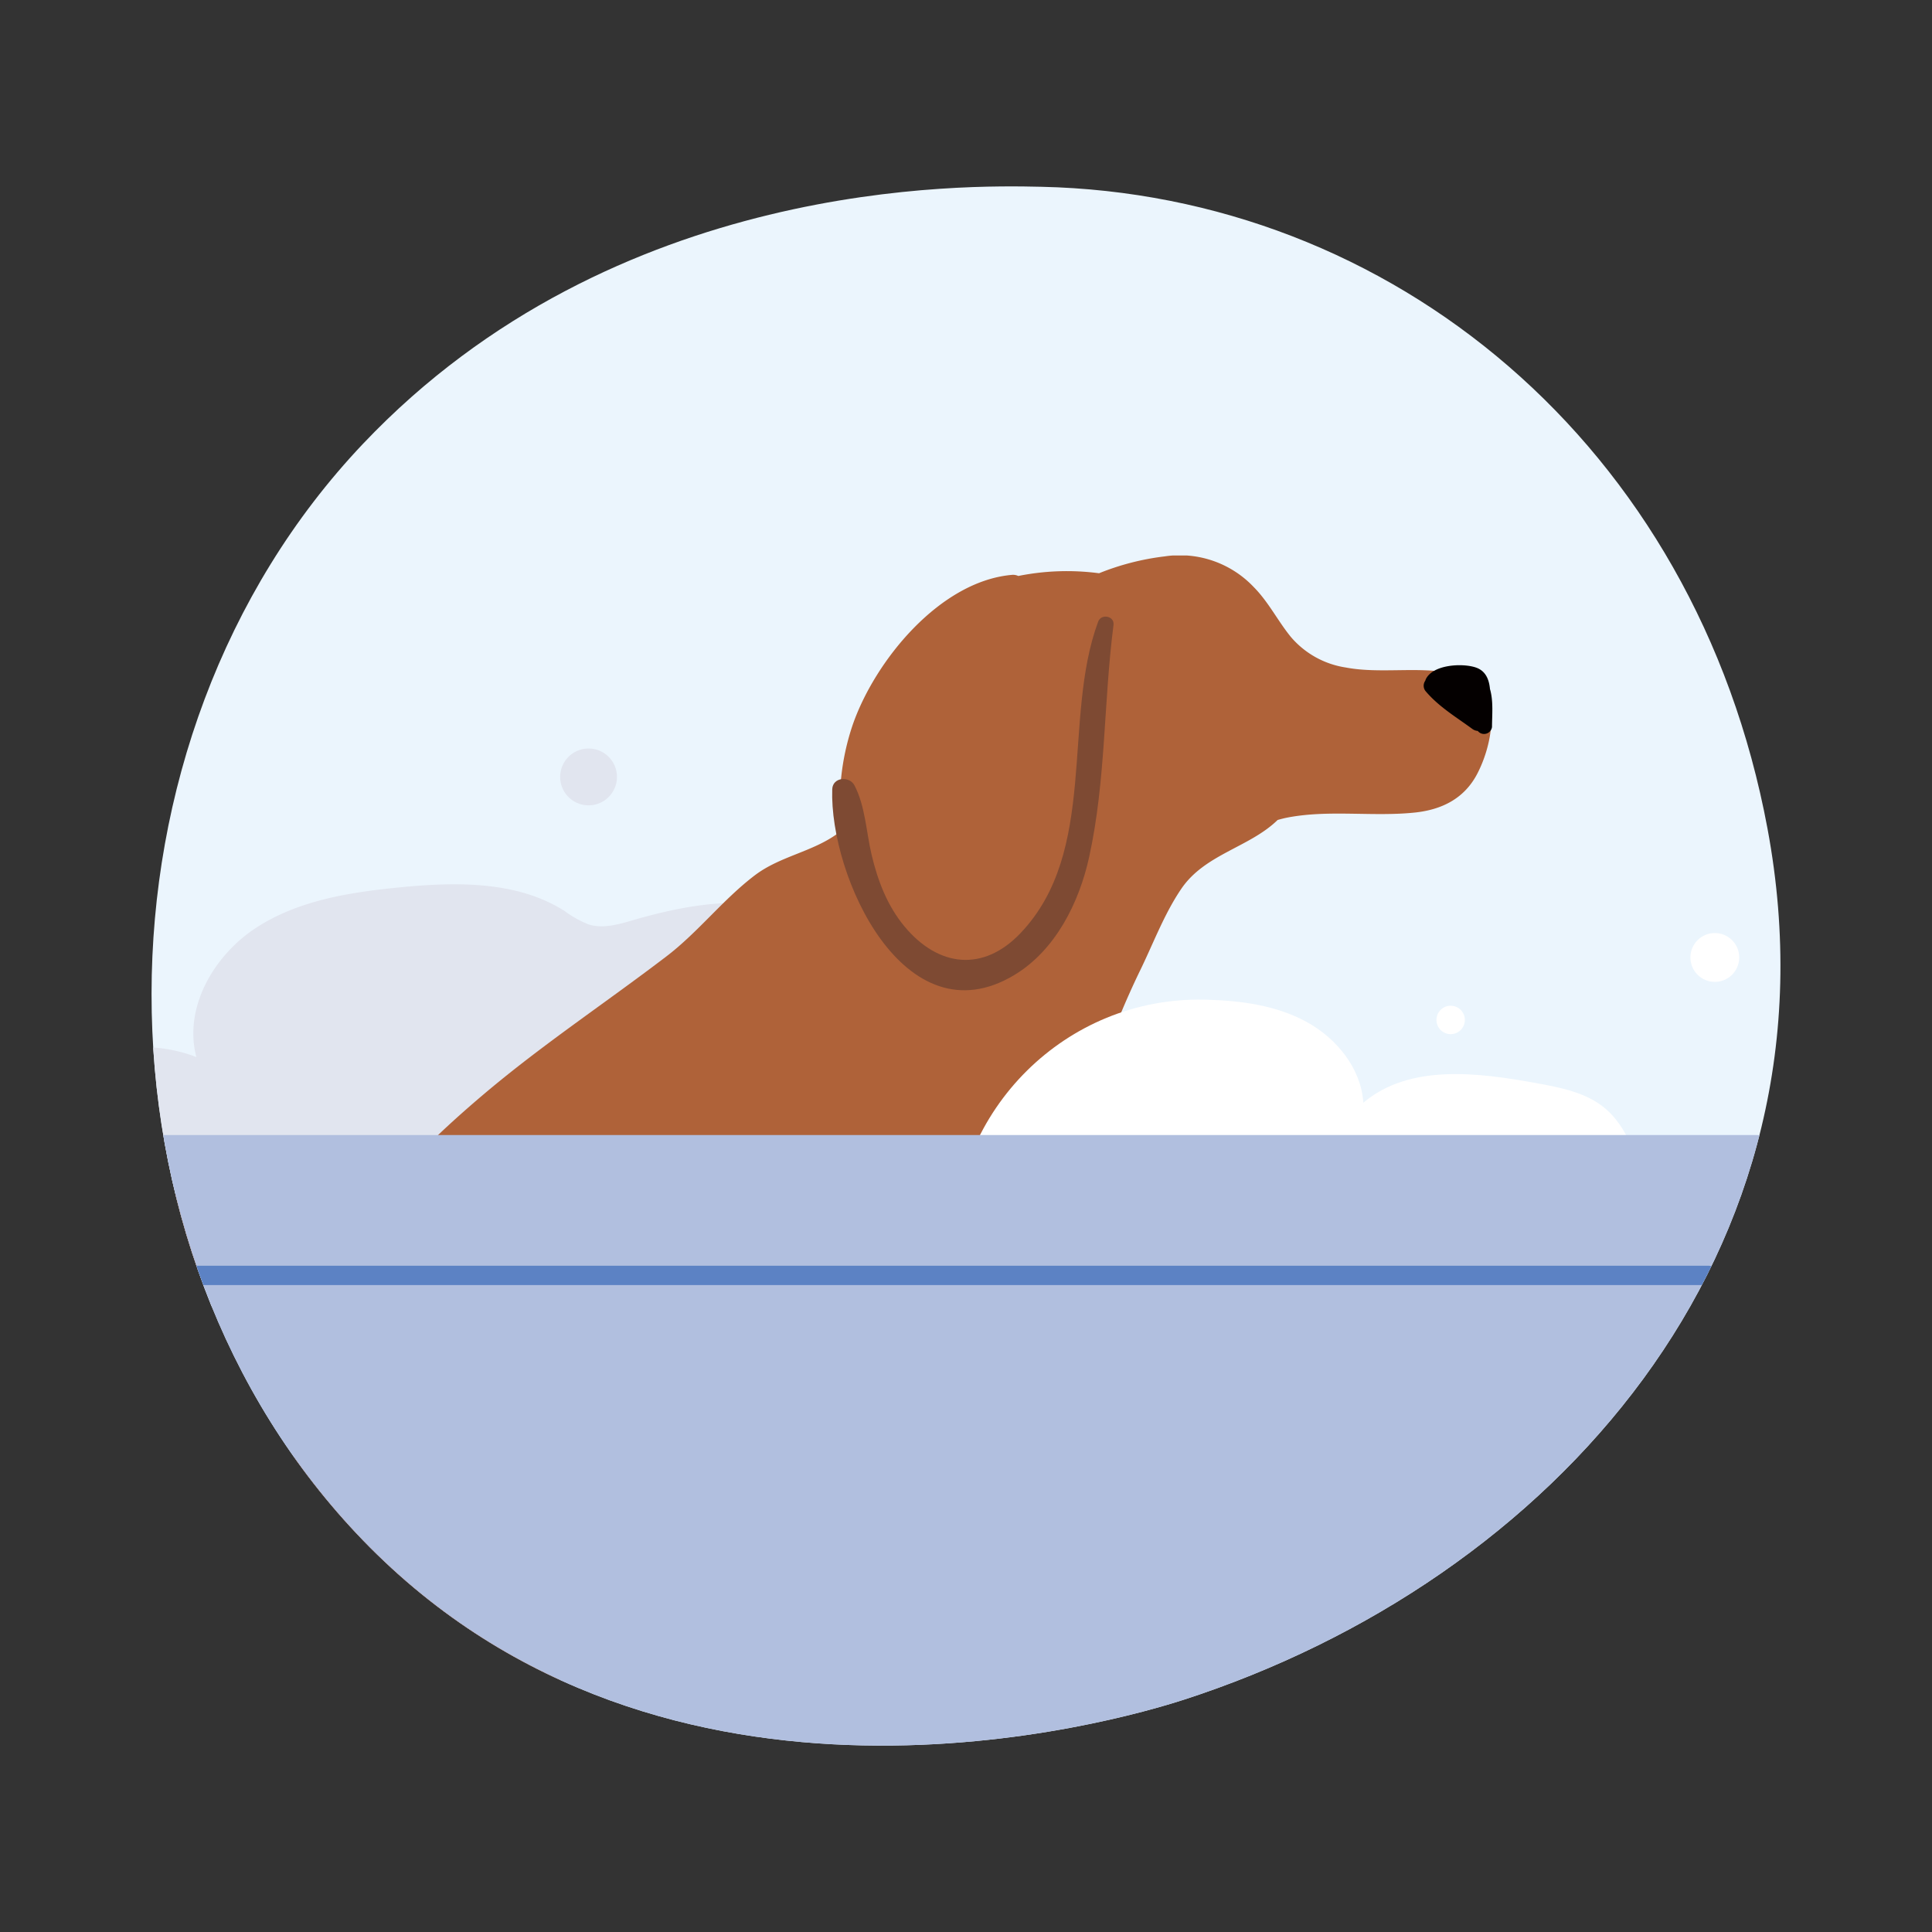
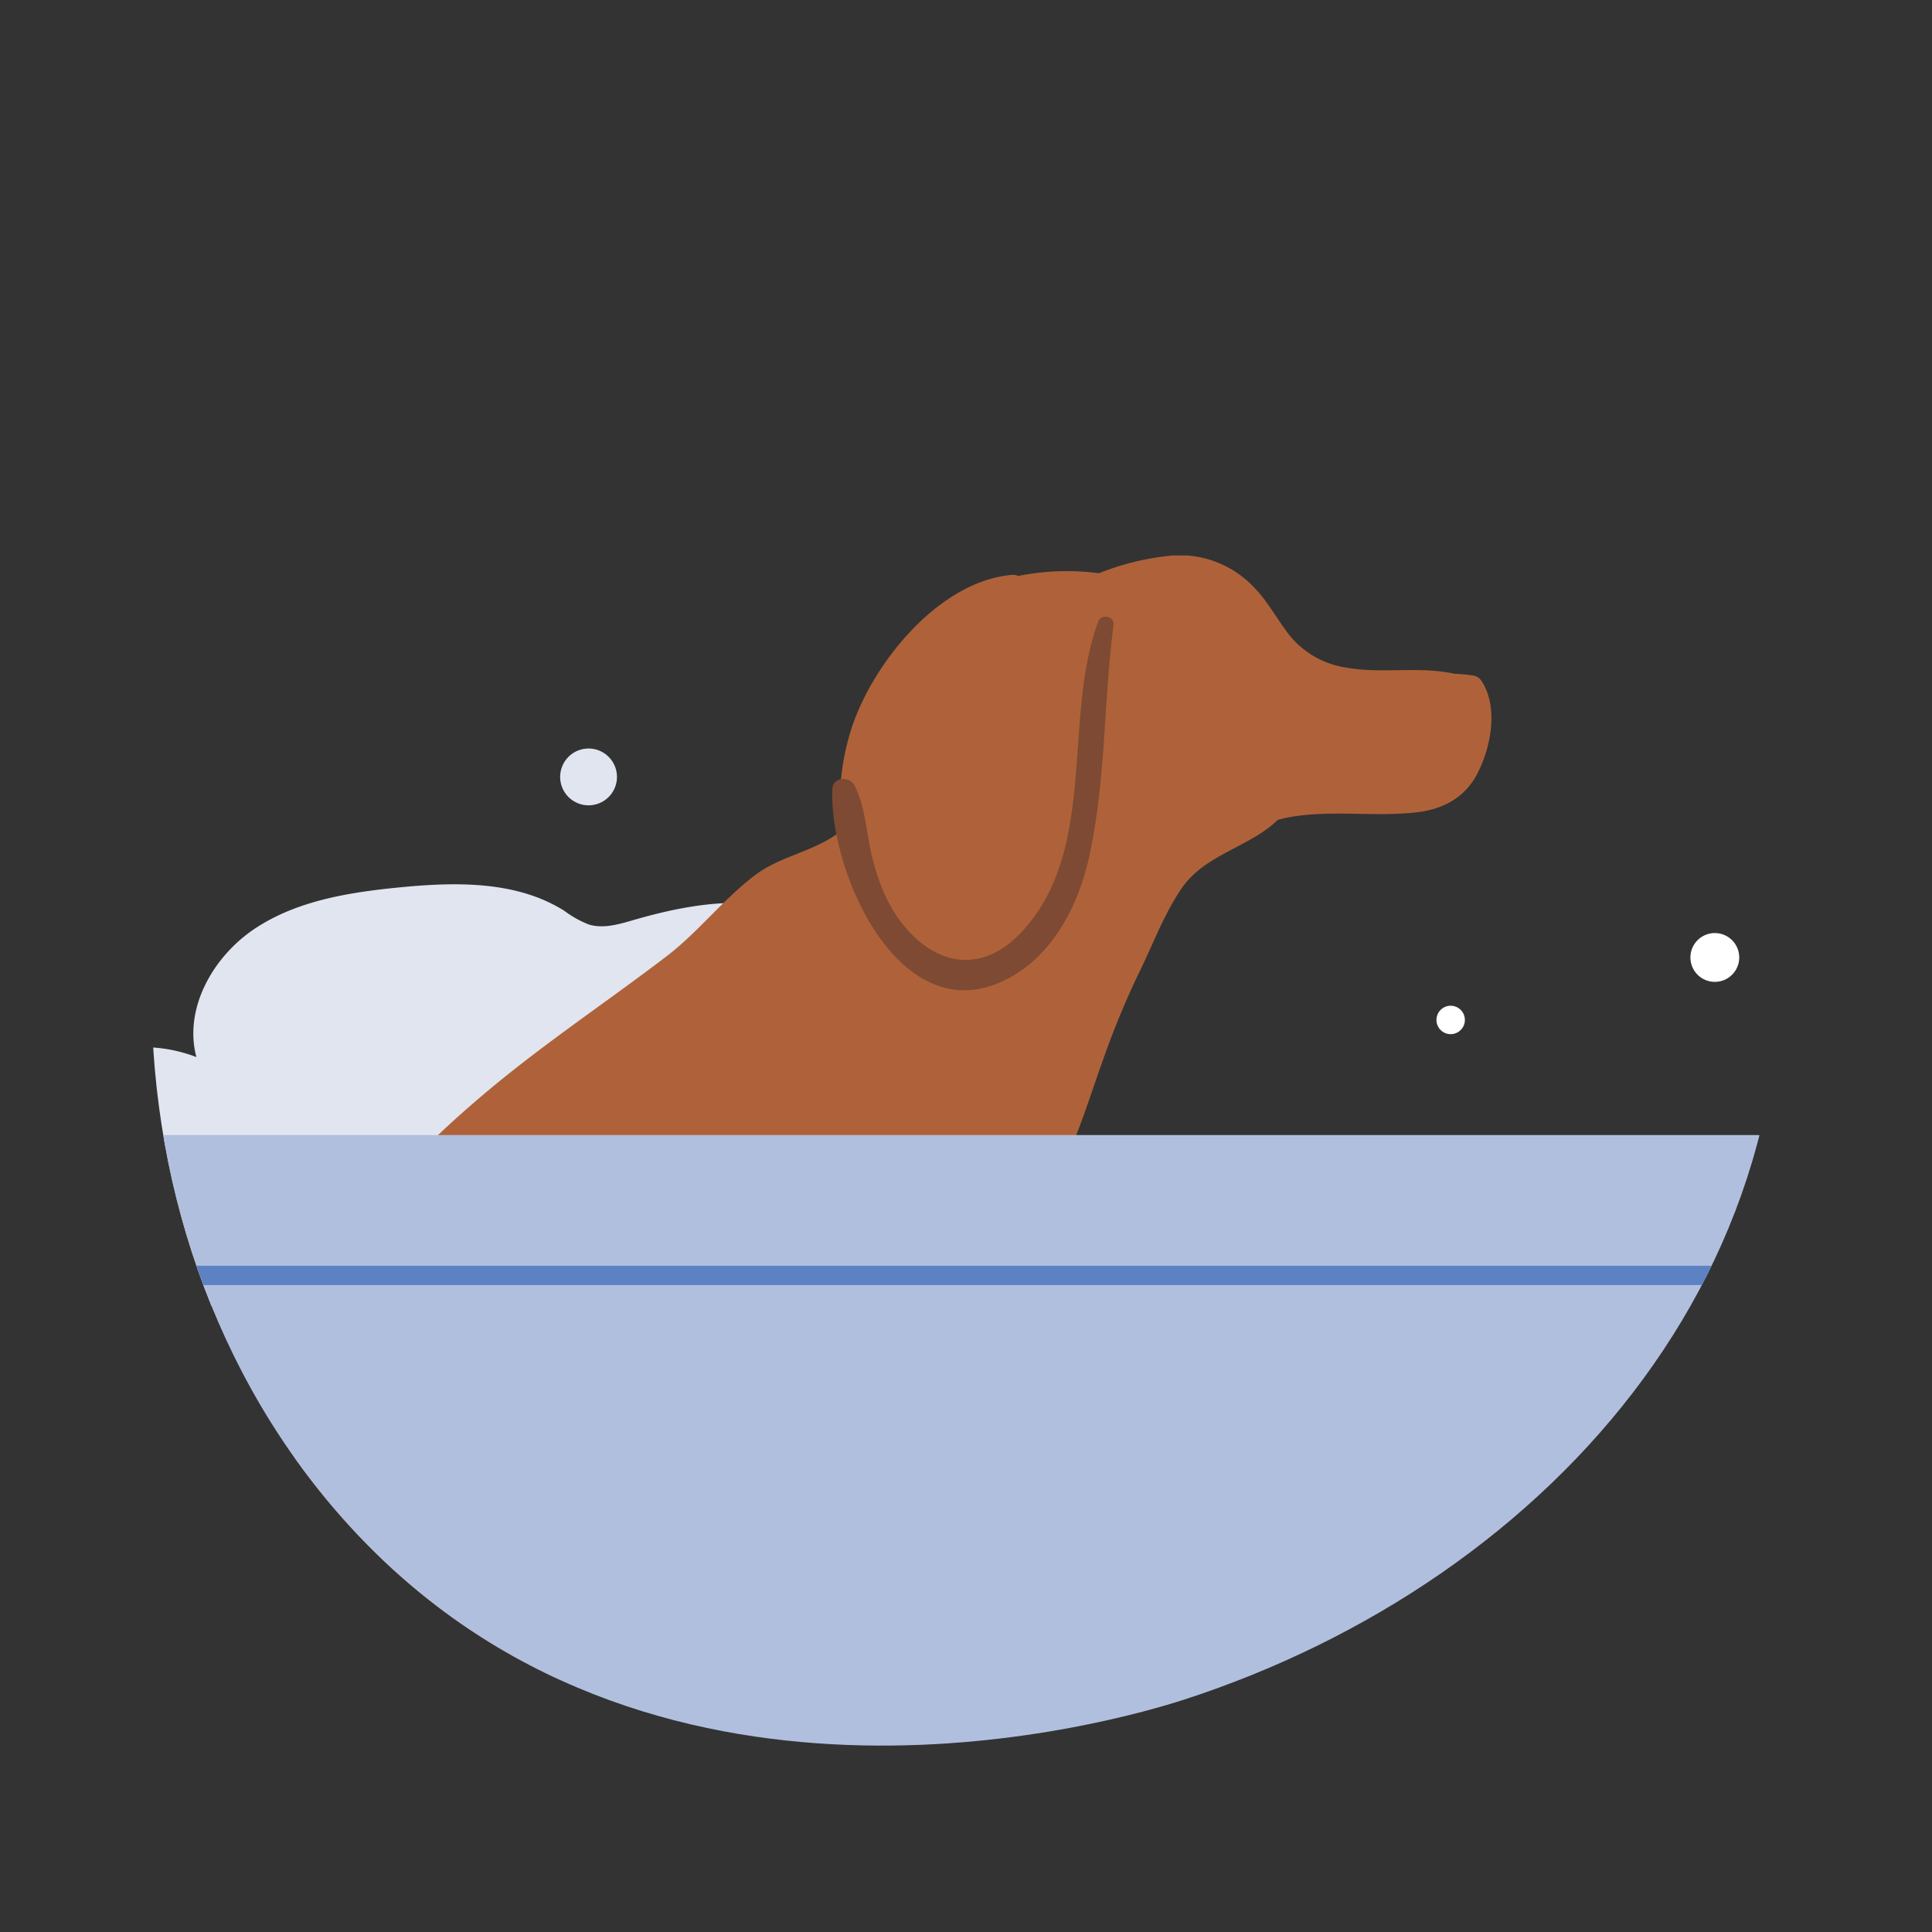
<svg xmlns="http://www.w3.org/2000/svg" width="400" height="400" viewBox="0 0 400 400">
  <rect x="0" y="0" width="400" height="400" fill="#333333" stroke="none" />
  <defs>
    <clipPath id="a">
      <path d="M571.3,78.347c52.28-55.147,125.1-53.563,140.426-53.23C784.111,26.691,847.268,78.385,862.1,158c16.4,87.994-44.737,155.724-120.868,180.36C727.8,342.7,634.029,370.233,571.3,305.342c-58.5-60.511-58.206-165.6,0-226.995" transform="translate(703.842 2036.426)" fill="#ebf5fd" />
    </clipPath>
    <clipPath id="b">
      <rect width="400" height="246.407" fill="none" />
    </clipPath>
  </defs>
  <g transform="translate(-1200 -2014)">
    <g transform="translate(1200 2014)" fill="rgba(232,233,234,0)" stroke="rgba(112,112,112,0)" stroke-width="1" opacity="0">
      <circle cx="200" cy="200" r="200" stroke="none" />
      <circle cx="200" cy="200" r="199.5" fill="none" />
    </g>
-     <path d="M571.3,78.347c52.28-55.147,125.1-53.563,140.426-53.23C784.111,26.691,847.268,78.385,862.1,158c16.4,87.994-44.737,155.724-120.868,180.36C727.8,342.7,634.029,370.233,571.3,305.342c-58.5-60.511-58.206-165.6,0-226.995" transform="translate(703.842 2027.554)" fill="#ebf5fd" />
    <g transform="translate(0 -8.872)" clip-path="url(#a)">
      <g transform="translate(1175 2137.875)">
        <g clip-path="url(#b)">
          <path d="M21.15,125.371c0,10.182,4.148-20.522,12.37-26.527a30.9,30.9,0,0,1,29.034-3.712c-2.683-10.1,3.5-20.923,12.221-26.67S94.226,61.021,104.624,60c11.673-1.141,24.266-1.392,34.17,4.894a21.311,21.311,0,0,0,5.03,2.8c3,.907,6.209-.055,9.222-.928,9.183-2.661,18.844-4.524,28.285-3.016s18.681,6.9,22.759,15.547v67.417H22.011s-.861-26.061-.861-21.347" transform="translate(3.106 8.719)" fill="#e1e5ef" />
          <path d="M47.114,137.211a16.139,16.139,0,0,1,8.529-4.845,28.746,28.746,0,0,1,5.741-2.467c3.795-1.141,7.285-.632,9.916,1.484a6.557,6.557,0,0,1,3.067,3.189c.026.055.028.115.049.171a25.91,25.91,0,0,0-8.565,5.411,20.331,20.331,0,0,0-2.679,2.069c-.028.024-.053.052-.08.076a51.912,51.912,0,0,0-5.069,14.54c-1.209,6.045.007,10.154,3.337,15.572,2.934,4.774,6.56,9.47,11.856,11.66,2.765,1.143,5.585,1.963,8.334,3.04-.8-13.81,1.611-28.791,7.931-40.75,7.23-13.682,18.54-24.847,30.238-34.756,12.128-10.274,25.255-18.956,37.858-28.574,6.635-5.062,11.74-11.808,18.351-16.823,5.206-3.949,11.917-4.821,17.147-8.655a2.632,2.632,0,0,1,.817-.395,49.94,49.94,0,0,1,2.272-22.06C200.745,21.844,214.2,5.3,229.186,4.014a2.57,2.57,0,0,1,1.274.232,50.949,50.949,0,0,1,16.724-.564A53.058,53.058,0,0,1,260.747.194,21.073,21.073,0,0,1,279.2,6.535c3.071,3.1,4.94,6.94,7.652,10.283a18.585,18.585,0,0,0,11.42,6.379c7.2,1.37,15.33-.335,22.485,1.3a32.687,32.687,0,0,1,3.52.311,2.648,2.648,0,0,1,2.2,1.35c3.411,5.457,1.836,13.565-.967,18.99-2.683,5.19-7.377,7.507-13.029,8.087-8.647.888-17.588-.609-26.146,1-.753.141-1.475.327-2.181.53-5.832,5.685-15.028,7.047-19.927,14.224-3.6,5.279-5.9,11.574-8.72,17.293a174.977,174.977,0,0,0-7.434,17.951c-3.842,10.6-6.858,22.077-13.974,31.056a50.419,50.419,0,0,1-13.7,12.262c4.325,4.711,9.255,8.851,13.085,13.966a36.833,36.833,0,0,1,7.285,19.923c.344,6.512-1.731,11.927-4.653,17.627-2.9,5.652-6.311,11.892-11.465,15.828-8.464,6.463-11.286-3.059-10.956-10.189a36.168,36.168,0,0,1,.915-6.71c.708-2.964,3.367-6.992,2.228-10.043-1.279-3.421-6.6-5.942-9.495-7.624-.892-.518-1.795-1.021-2.7-1.52-3.911,13.282-6.489,26.814-3.582,40.8,1.193,5.739,13.218,21.749,1,21.88-13.909.148-22.006-9.8-24.287-22.626-1.544-8.686-1.1-17.686-.743-26.46.139-3.421.532-6.826.768-10.24-1.547,2.835-3.277,5.567-4.914,8.174-4.087,6.5-8.728,12.64-13.157,18.913,4.644,3.481,8.887,8.294,10.3,13.954,1.437,5.75-4.527,7.827-9.095,8.908-7.058,1.671-14.55,1.133-21.72.788-9.642-.463-19.32-.24-28.942-1.1-9.94-.884-27.837-1.056-32.551-11.9-1.907-4.388-1.682-9.361-.559-14.335-8.6-1.021-17.682-3.327-24.063-8.986-8-7.09-15.072-18.15-16.342-28.905-1.263-10.7,2.993-22.625,10.352-30.472" transform="translate(5.366 0)" fill="#af6239" />
-           <path d="M279.148,23.008a1.634,1.634,0,0,1,.081-.243c1.42-3.124,7.643-3.435,10.423-2.465,1.967.687,2.7,2.415,2.884,4.433.742,2.482.425,5.515.422,7.867a1.662,1.662,0,0,1-2.95.819A2.12,2.12,0,0,1,288.881,33c-3.334-2.441-6.872-4.546-9.589-7.718a1.789,1.789,0,0,1-.143-2.268" transform="translate(40.946 2.91)" fill="#040000" />
          <path d="M176.643,45.979c2.246,4.3,2.433,9.635,3.54,14.324,1.275,5.4,3.245,10.592,6.832,14.9,7.045,8.458,16.339,9.429,24,1.377C227.2,59.593,219.6,32.345,227.1,12.074c.633-1.713,3.421-1.179,3.177.71C228.2,28.872,228.73,44.841,225.238,60.8c-2.063,9.431-6.973,19.33-15.524,24.459C186.973,98.9,171.439,64.788,172.043,46.782c.085-2.525,3.554-2.8,4.6-.8" transform="translate(25.264 1.621)" fill="#7e4a33" />
-           <path d="M336.837,147.538c-8.5,8.5,2.637-24.215-1.818-35.384-1.41-3.535-3.259-7.014-6.172-9.462-3.886-3.266-9.127-4.29-14.12-5.2-12.278-2.242-26.413-4.029-35.932,4.043-.454-7.1-5.513-13.331-11.759-16.746s-13.533-4.4-20.649-4.587l-.548-.013c-28.6-.583-51.979,22.749-51.979,51.355v18.2s144.65-3.879,142.978-2.207" transform="translate(28.47 11.775)" fill="#fff" />
          <path d="M352.755,231.041H47.245A47.245,47.245,0,0,1,0,183.8V116.1a11.468,11.468,0,0,1,11.469-11.469H388.532A11.468,11.468,0,0,1,400,116.1v67.7a47.245,47.245,0,0,1-47.245,47.245" transform="translate(0 15.366)" fill="#b1bfdf" />
          <line x2="357.417" transform="translate(21.291 149.052)" fill="none" stroke="#5c82c4" stroke-linecap="round" stroke-miterlimit="10" stroke-width="4" />
          <path d="M134.684,40.732a5.88,5.88,0,1,1-5.88-5.88,5.88,5.88,0,0,1,5.88,5.88" transform="translate(18.052 5.118)" fill="#e1e5ef" />
          <path d="M287,84.229a2.941,2.941,0,1,1-2.941-2.941A2.94,2.94,0,0,1,287,84.229" transform="translate(41.285 11.938)" fill="#fff" />
          <path d="M337.07,73.217a5.052,5.052,0,1,1-5.052-5.052,5.052,5.052,0,0,1,5.052,5.052" transform="translate(48.018 10.011)" fill="#fff" />
          <path d="M47.014,71.409a2.941,2.941,0,1,1-2.941-2.941,2.941,2.941,0,0,1,2.941,2.941" transform="translate(6.041 10.055)" fill="#e1e5ef" />
        </g>
      </g>
    </g>
  </g>
</svg>